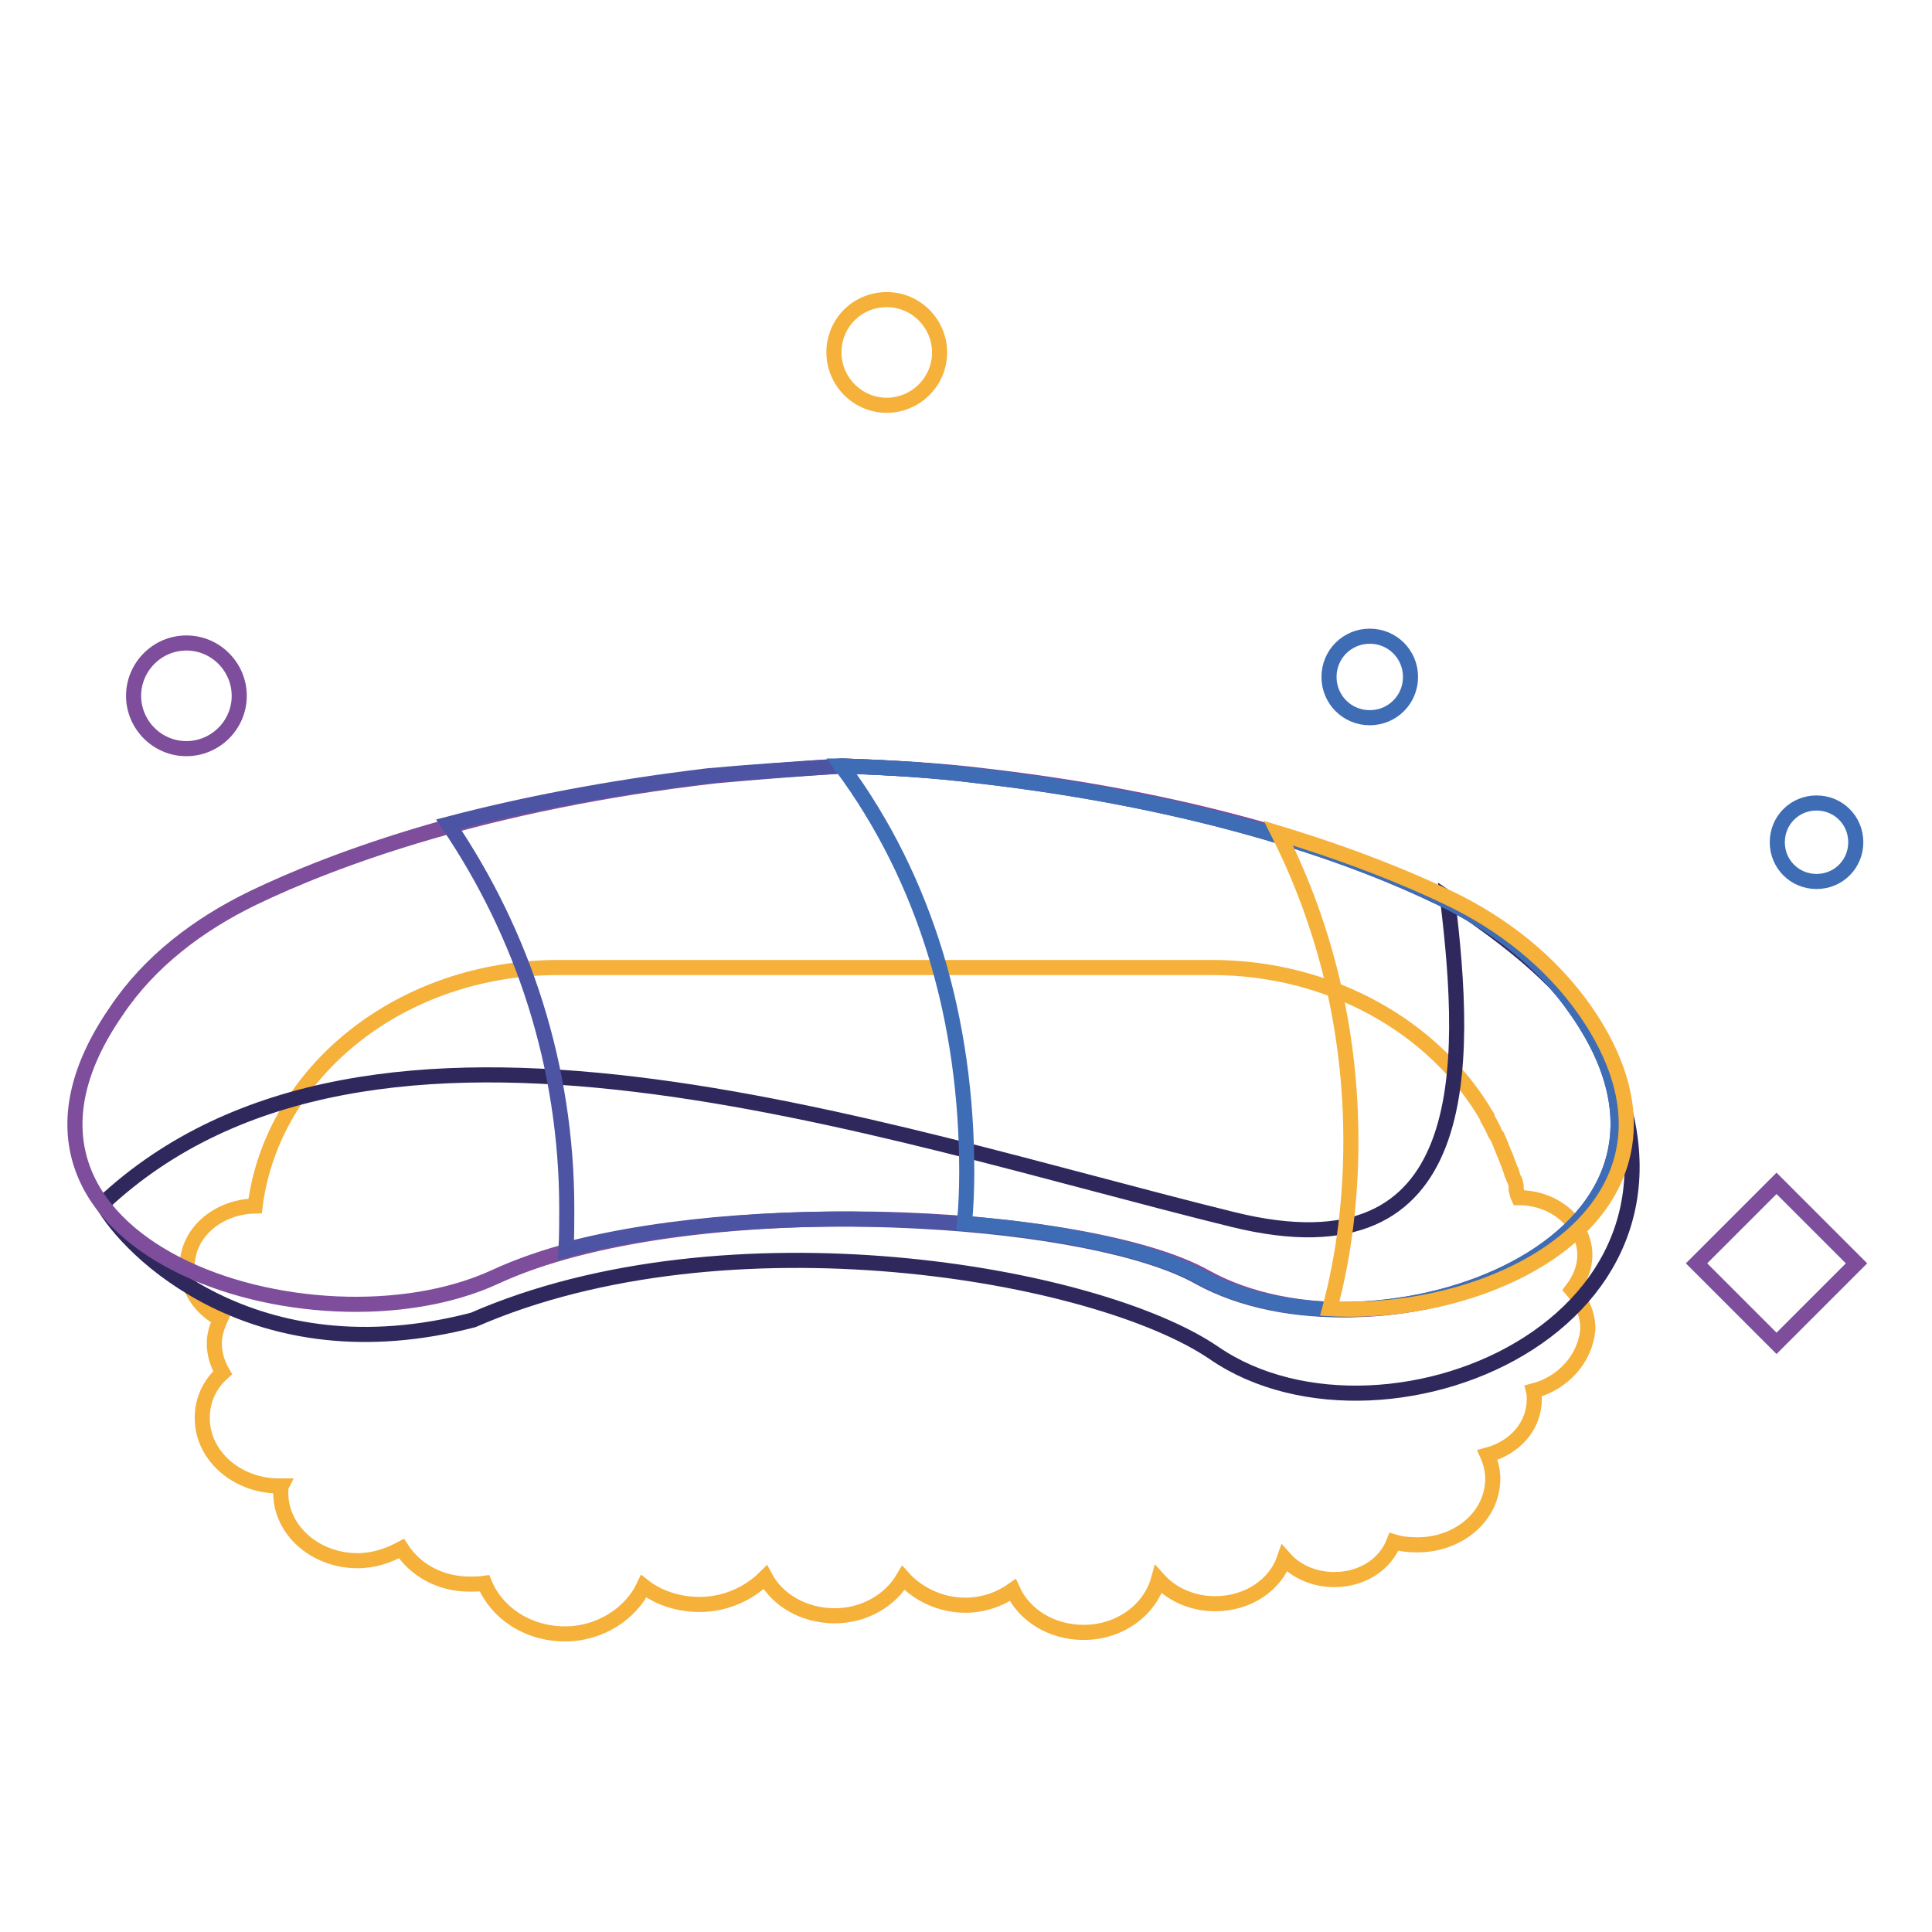
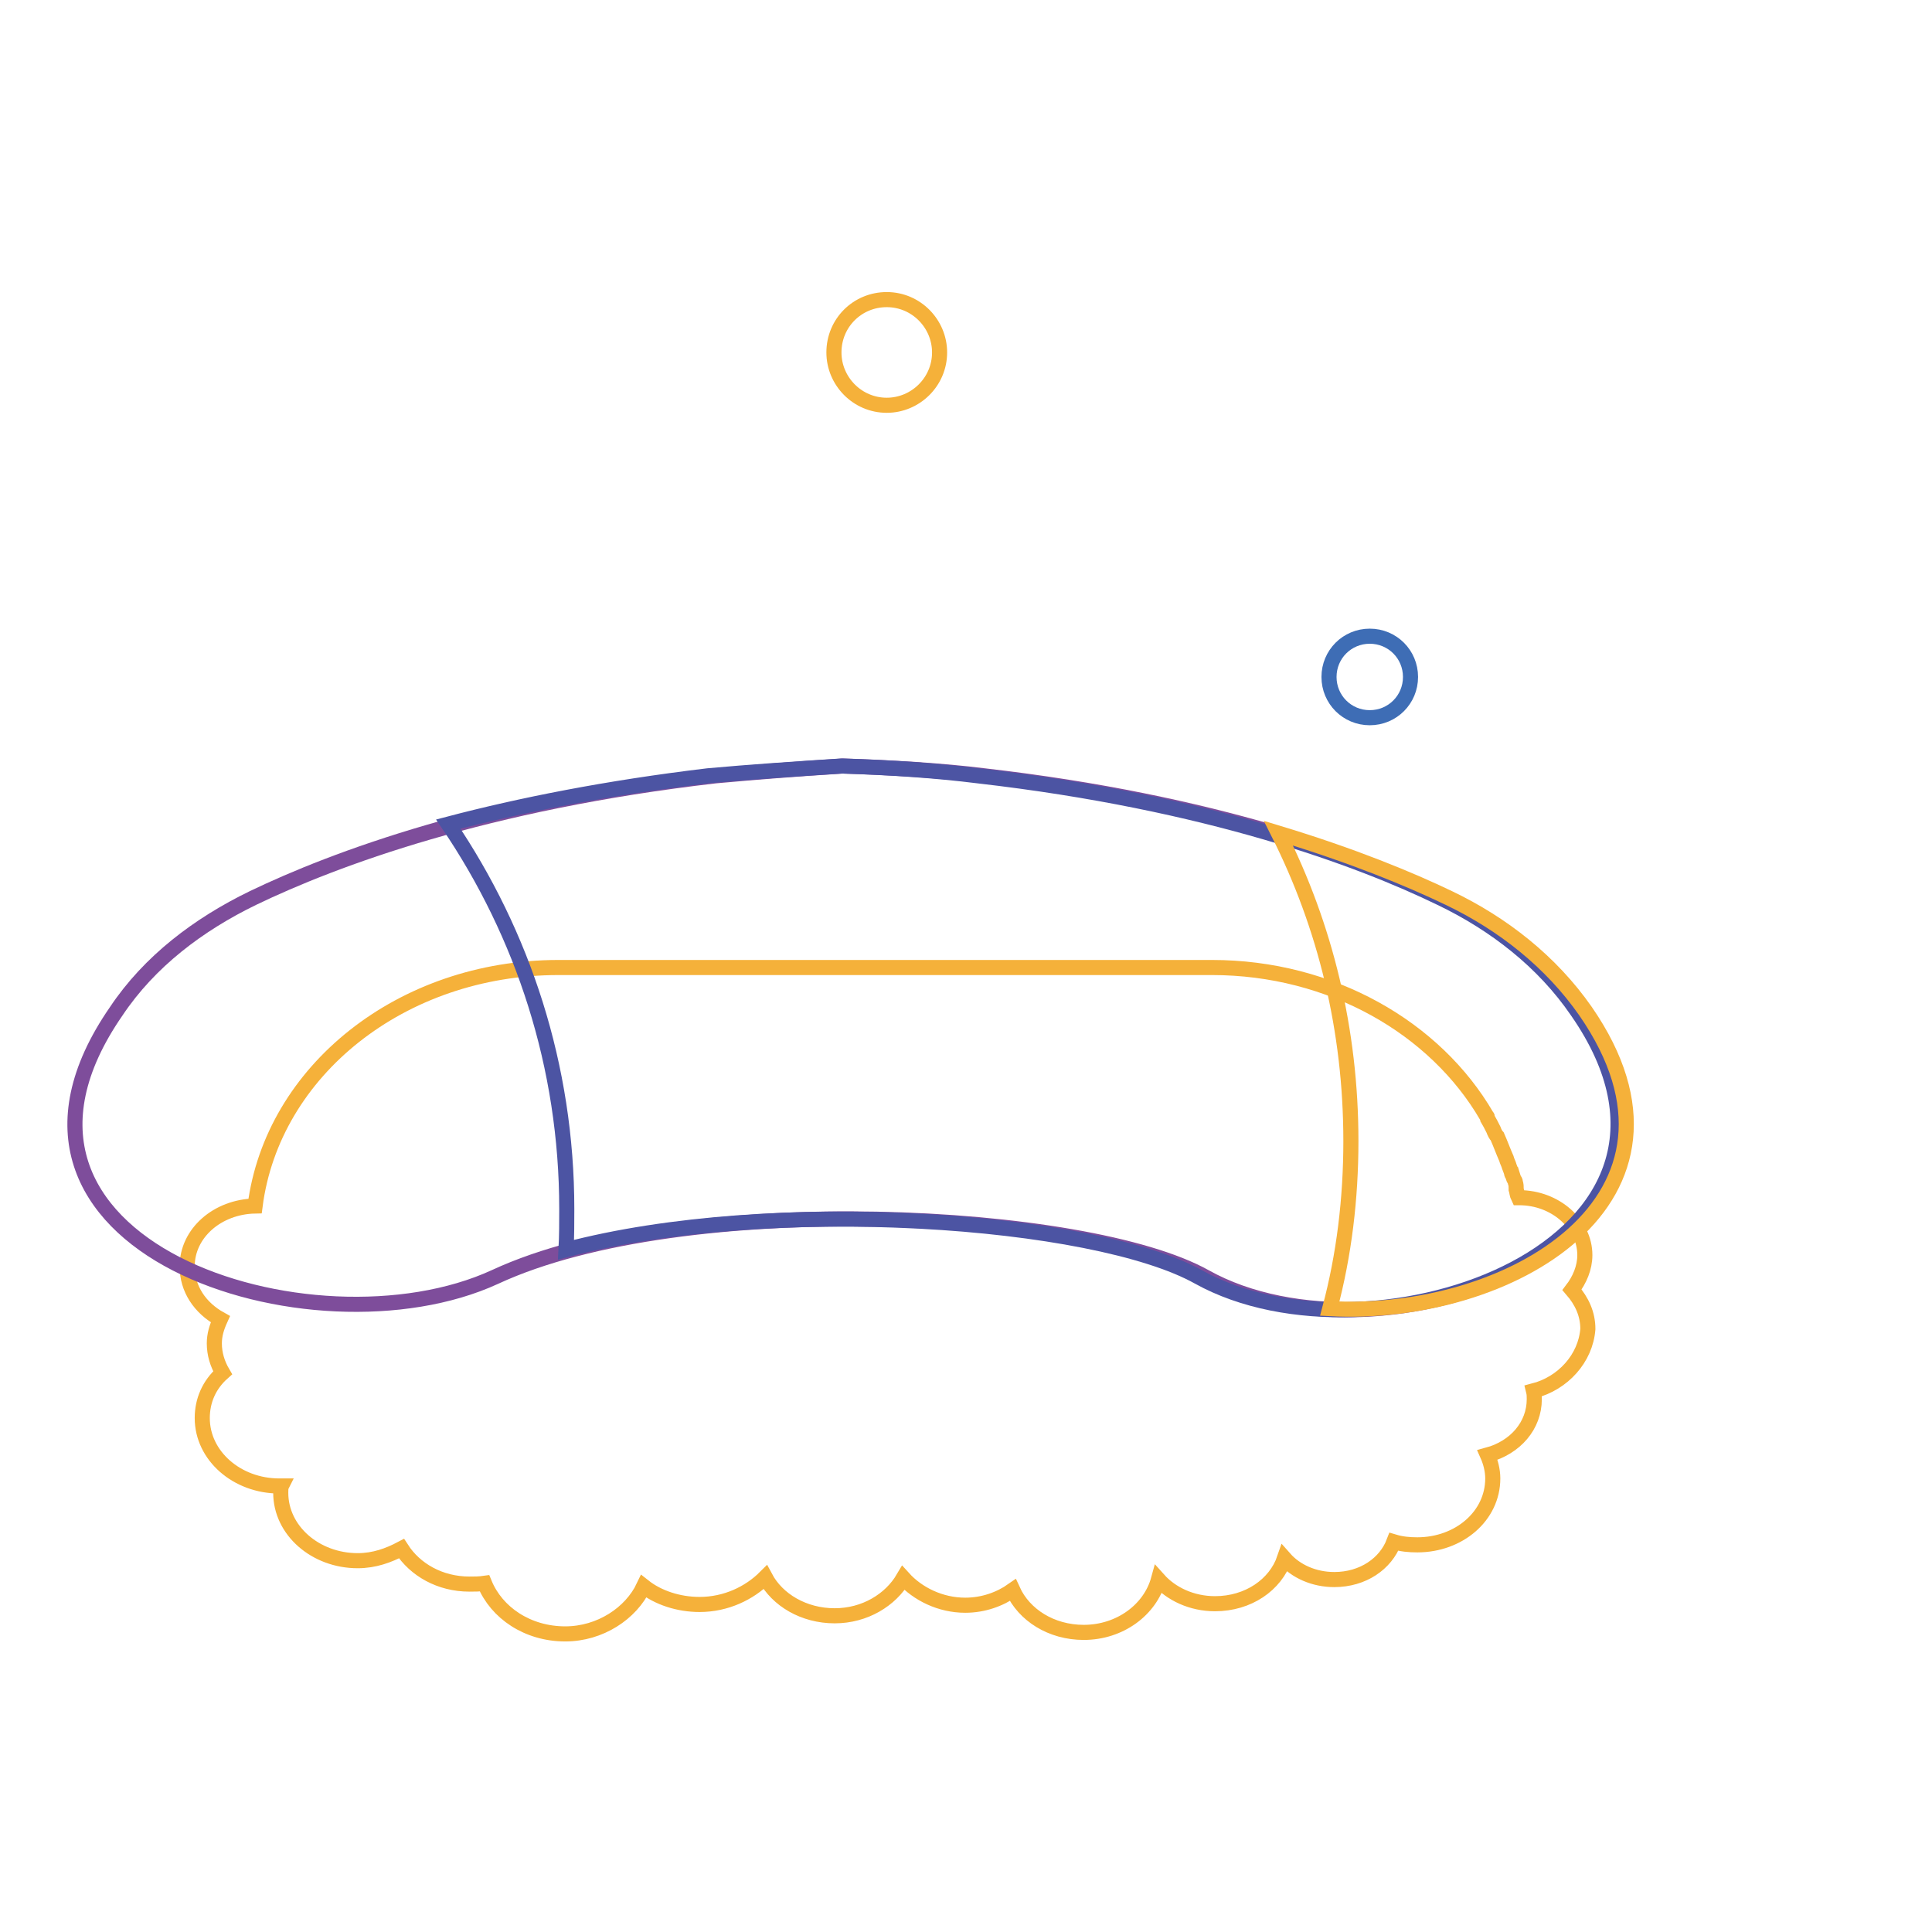
<svg xmlns="http://www.w3.org/2000/svg" version="1.1" x="0px" y="0px" viewBox="0 0 256 256" enable-background="new 0 0 256 256" xml:space="preserve">
  <g>
    <path stroke-width="2" fill-opacity="0" stroke="#f5b13a" d="M203.2,184.3c0.1,0.4,0.1,0.7,0.1,1.1c0,3.5-2.5,6.4-6.2,7.4c0.4,0.9,0.7,2,0.7,3.1c0,5-4.5,8.8-10,8.8 c-1.1,0-2.1-0.1-3.1-0.4c-1.1,2.9-4.1,5-7.9,5c-2.7,0-5.1-1.1-6.6-2.8c-1.2,3.5-4.8,6-9.2,6c-3.1,0-5.8-1.3-7.5-3.2 c-1.1,4-5.1,7-9.9,7c-4.3,0-7.9-2.3-9.4-5.6c-1.7,1.2-3.9,2-6.3,2c-3.3,0-6.3-1.5-8.2-3.6c-1.7,2.9-5.1,5-9.1,5 c-4.1,0-7.6-2.1-9.2-5.1c-2.1,2.1-5.2,3.6-8.7,3.6c-2.8,0-5.5-0.9-7.4-2.4c-1.7,3.6-5.8,6.3-10.4,6.3c-5,0-9.1-2.8-10.7-6.7 c-0.7,0.1-1.3,0.1-2,0.1c-3.9,0-7.2-1.9-9-4.7c-1.7,0.9-3.6,1.6-5.8,1.6c-5.6,0-10.2-4-10.2-9c0-0.3,0-0.7,0.1-0.9h-0.3 c-5.6,0-10.2-4-10.2-9c0-2.3,0.9-4.4,2.7-6c-0.7-1.2-1.1-2.5-1.1-3.9c0-1.1,0.3-2.1,0.8-3.2c-2.7-1.5-4.4-4-4.4-7c0-4.4,4-7.9,9-8 c2.3-17.9,19.4-31.6,40.2-31.6h86.6c15.8,0,29.6,8,36.4,19.7c0.1,0.1,0.1,0.1,0.1,0.3c0.3,0.5,0.5,0.9,0.8,1.5 c0.1,0.3,0.3,0.7,0.5,0.9c0.4,0.9,0.8,2,1.2,2.9c0.1,0.4,0.3,0.7,0.4,1.1c0.1,0.3,0.3,0.7,0.3,0.9c0,0,0,0.1,0.1,0.1 c0.1,0.3,0.1,0.5,0.3,0.8c0,0,0.1,0.1,0.1,0.3c0.1,0.3,0.1,0.5,0.1,0.8v0.1c0.1,0.3,0.1,0.7,0.3,1.1h0.1c4.8,0,8.7,3.5,8.7,7.6 c0,1.7-0.7,3.3-1.7,4.6c1.3,1.5,2.1,3.2,2.1,5.2C210.1,180,207.1,183.3,203.2,184.3z" />
-     <path stroke-width="2" fill-opacity="0" stroke="#2e285d" d="M210.9,136.5c-4-7.1-13.1-13.5-19.1-17.5c2.7,22.2,3.7,50.5-28.4,42.6c-47.2-11.6-114.2-35.5-149.8-2.1 c3.3,6,19.9,23,49.1,15.4c33.6-14.7,82.6-6.3,98.2,4.4C183.8,195,232.4,174.4,210.9,136.5L210.9,136.5z" />
    <path stroke-width="2" fill-opacity="0" stroke="#7e4d9b" d="M209.8,134c-4.6-6.6-11-11.6-18.1-15c-10.7-5.2-30.8-12.7-61.3-16.2c-5.6-0.7-12.4-1.1-18.7-1.3 c-6.3,0.4-11.4,0.8-16.9,1.3c-30.4,3.5-50.5,11-61.3,16.2c-7.2,3.5-13.7,8.4-18.1,15c-21.6,31.2,26.1,46.3,50.2,35.2 c25-11.6,78.4-8.8,94.1,0C182.8,182.1,231.4,165.1,209.8,134L209.8,134z" />
    <path stroke-width="2" fill-opacity="0" stroke="#4c54a3" d="M209,134c-4.5-6.6-11-11.6-18.1-15c-10.7-5.2-30.8-12.7-61.3-16.2c-5.6-0.7-11.6-1.1-18.1-1.3 c-6.3,0.4-12.2,0.8-17.7,1.3c-13.4,1.6-24.9,3.9-34.4,6.4c9.9,14.6,15.7,32.1,15.7,51c0,1.7,0,3.6-0.1,5.4 c27.2-7.2,70-4.1,83.8,3.6C182,182.1,230.6,165.1,209,134L209,134z" />
-     <path stroke-width="2" fill-opacity="0" stroke="#3e6db5" d="M209,134c-4.5-6.6-11-11.6-18.1-15c-10.7-5.2-30.8-12.7-61.3-16.2c-5.6-0.7-11.6-1.1-18.1-1.3 c-0.4,0,0.4,0,0,0c11.2,15.1,16.6,33.7,16.6,53.8c0,2.3-0.1,4.6-0.3,6.8c13.4,1.1,25,3.6,31.1,7C182,182.1,230.6,165.1,209,134 L209,134z" />
    <path stroke-width="2" fill-opacity="0" stroke="#f5b13a" d="M210.1,134c-4.6-6.6-11-11.6-18.1-15c-5.2-2.5-12.7-5.6-22.6-8.6c6.2,12.3,9.6,26.1,9.6,40.8 c0,7.6-0.9,15.1-2.8,22.2C199.9,174.7,227.3,158.9,210.1,134z" />
    <path stroke-width="2" fill-opacity="0" stroke="#3e6db5" d="M176.1,89.7c0,3,2.4,5.4,5.4,5.4c3,0,5.4-2.4,5.4-5.4c0-3-2.4-5.4-5.4-5.4 C178.5,84.3,176.1,86.7,176.1,89.7z" />
-     <path stroke-width="2" fill-opacity="0" stroke="#3e6db5" d="M235.5,111.6c0,2.9,2.3,5.2,5.2,5.2c2.9,0,5.2-2.3,5.2-5.2c0,0,0,0,0,0c0-2.9-2.3-5.2-5.2-5.2 S235.5,108.7,235.5,111.6C235.5,111.6,235.5,111.6,235.5,111.6z" />
-     <path stroke-width="2" fill-opacity="0" stroke="#7e4d9b" d="M17.7,92.2c0,3.8,3.1,7,7,7c3.8,0,7-3.1,7-7c0-3.8-3.1-7-7-7C20.8,85.2,17.7,88.4,17.7,92.2z" />
    <path stroke-width="2" fill-opacity="0" stroke="#f5b13a" d="M110.5,46.7c0,3.8,3.1,7,7,7c3.8,0,7-3.1,7-7l0,0c0-3.8-3.1-7-7-7C113.6,39.7,110.5,42.8,110.5,46.7 C110.5,46.7,110.5,46.7,110.5,46.7z" />
-     <path stroke-width="2" fill-opacity="0" stroke="#7e4d9b" d="M235.4,156.8l10.6,10.6L235.4,178l-10.6-10.6L235.4,156.8z" />
  </g>
</svg>